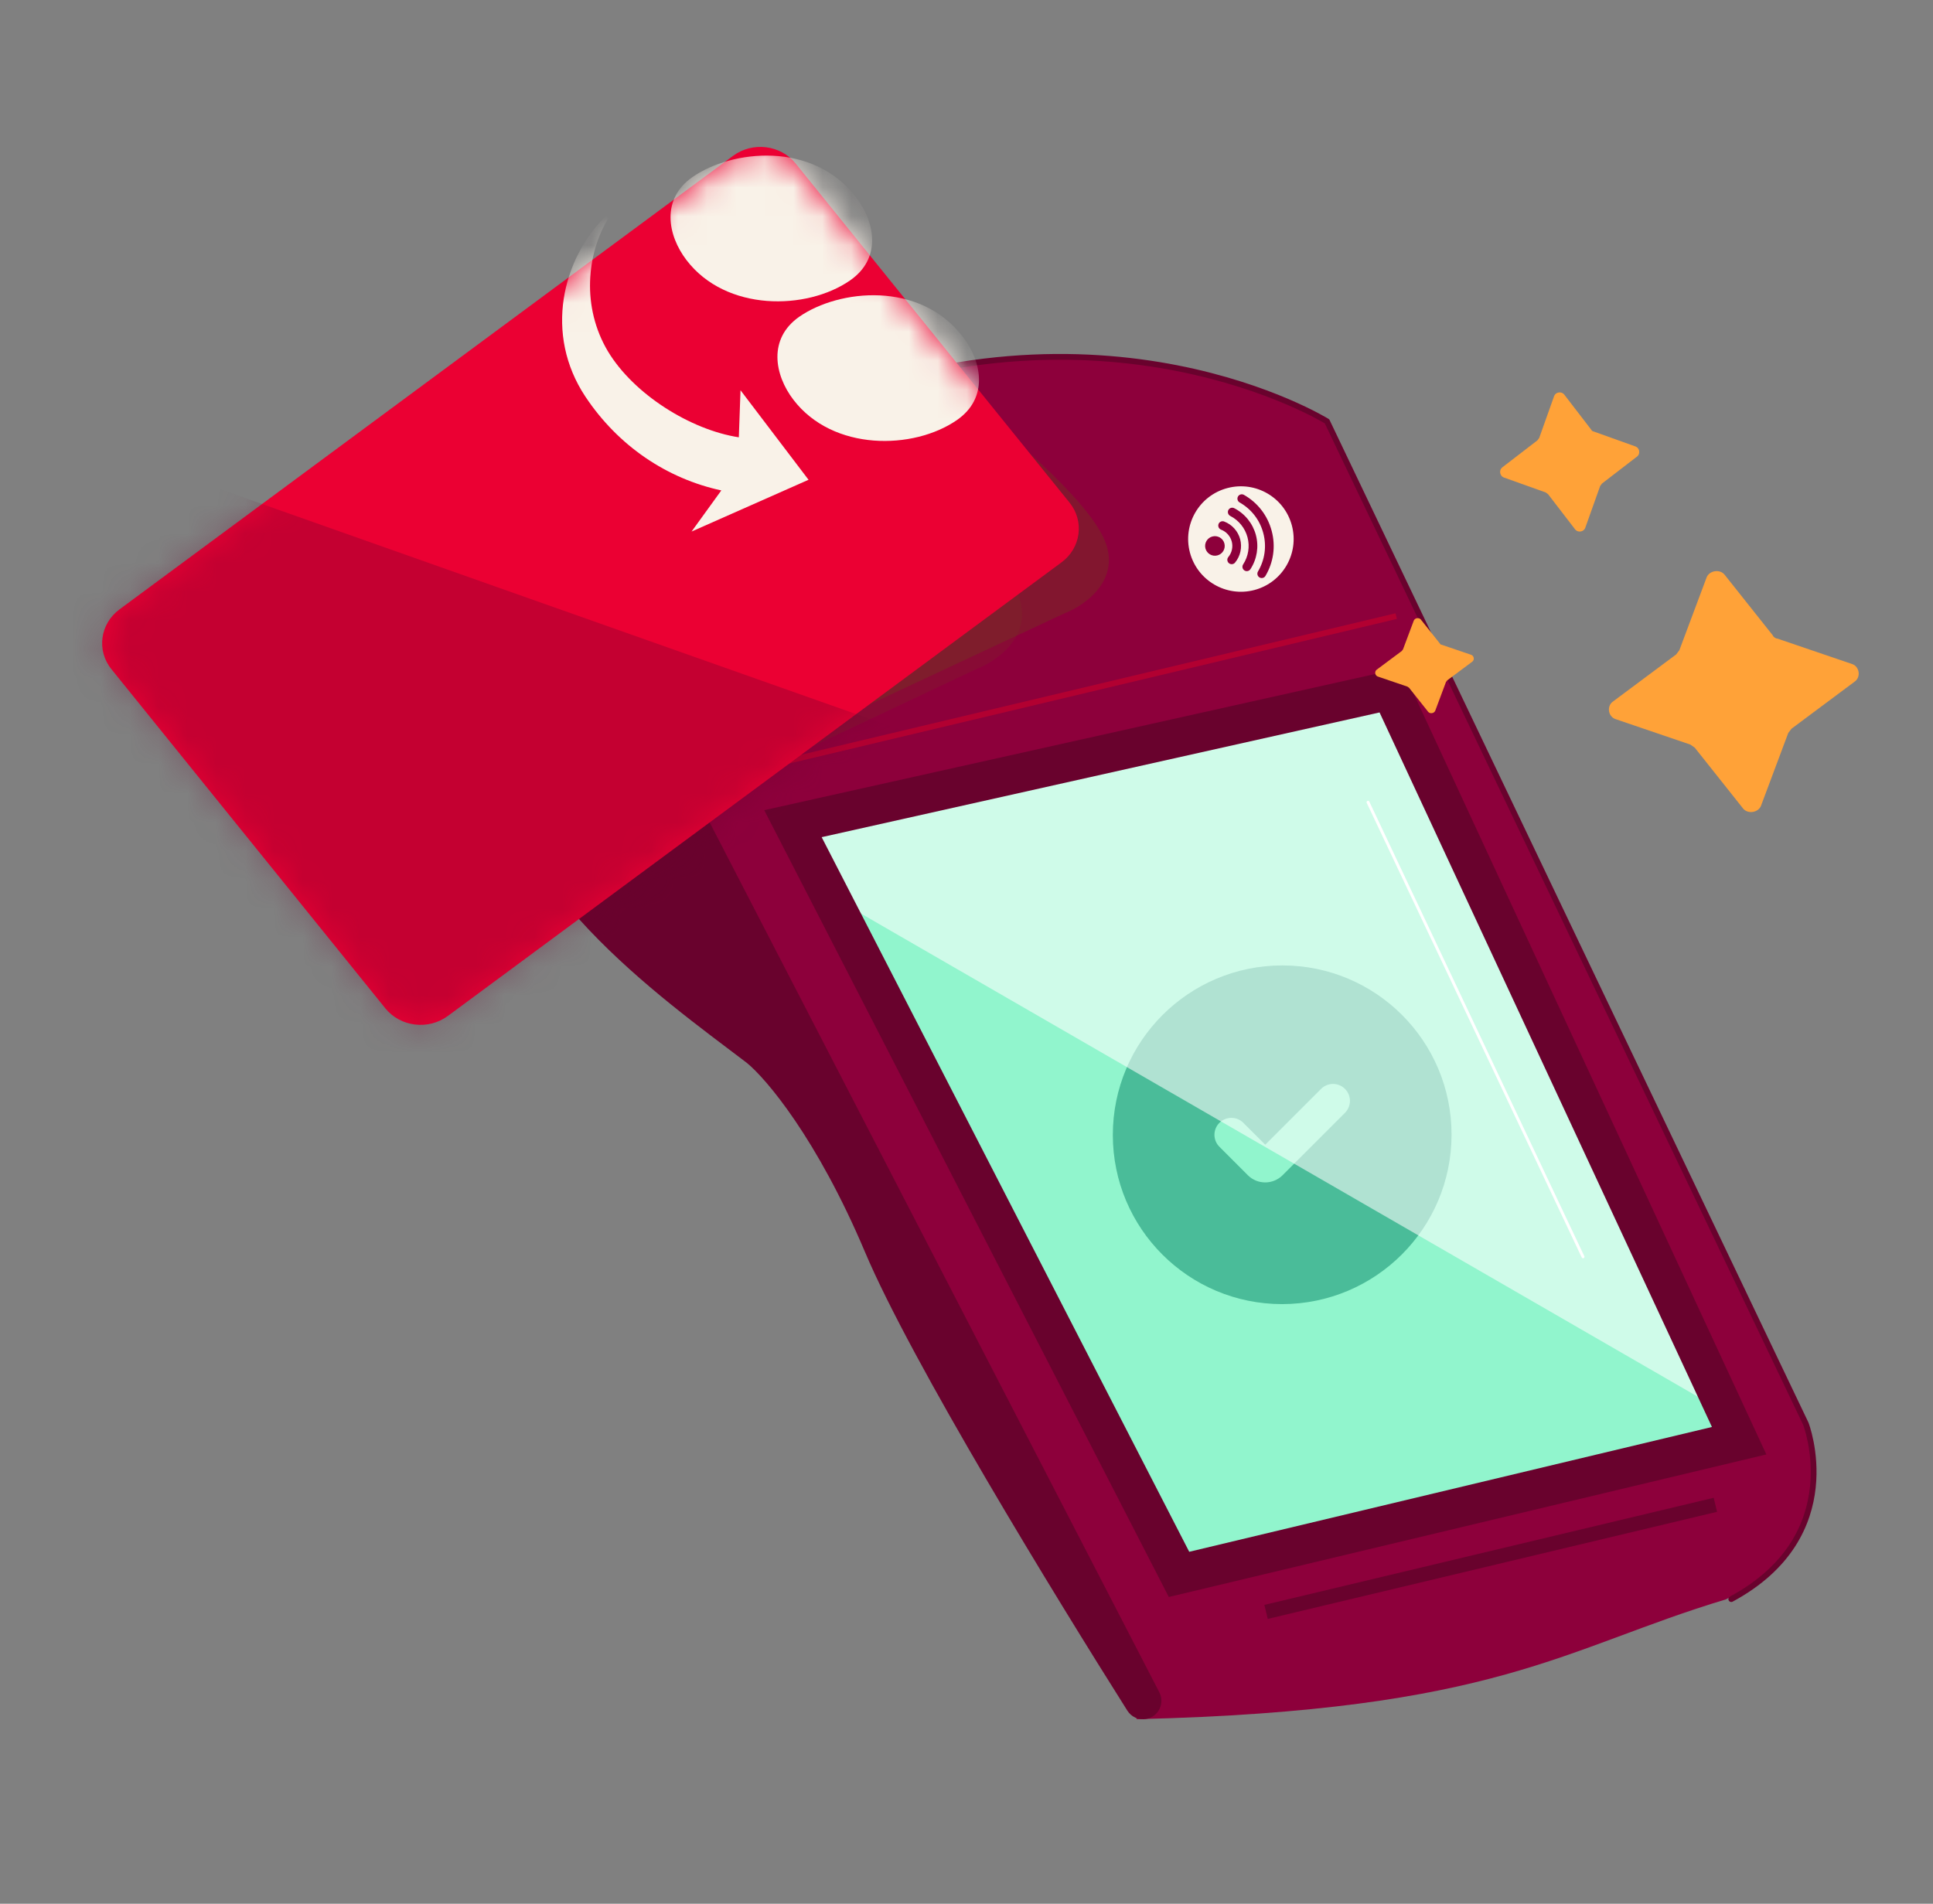
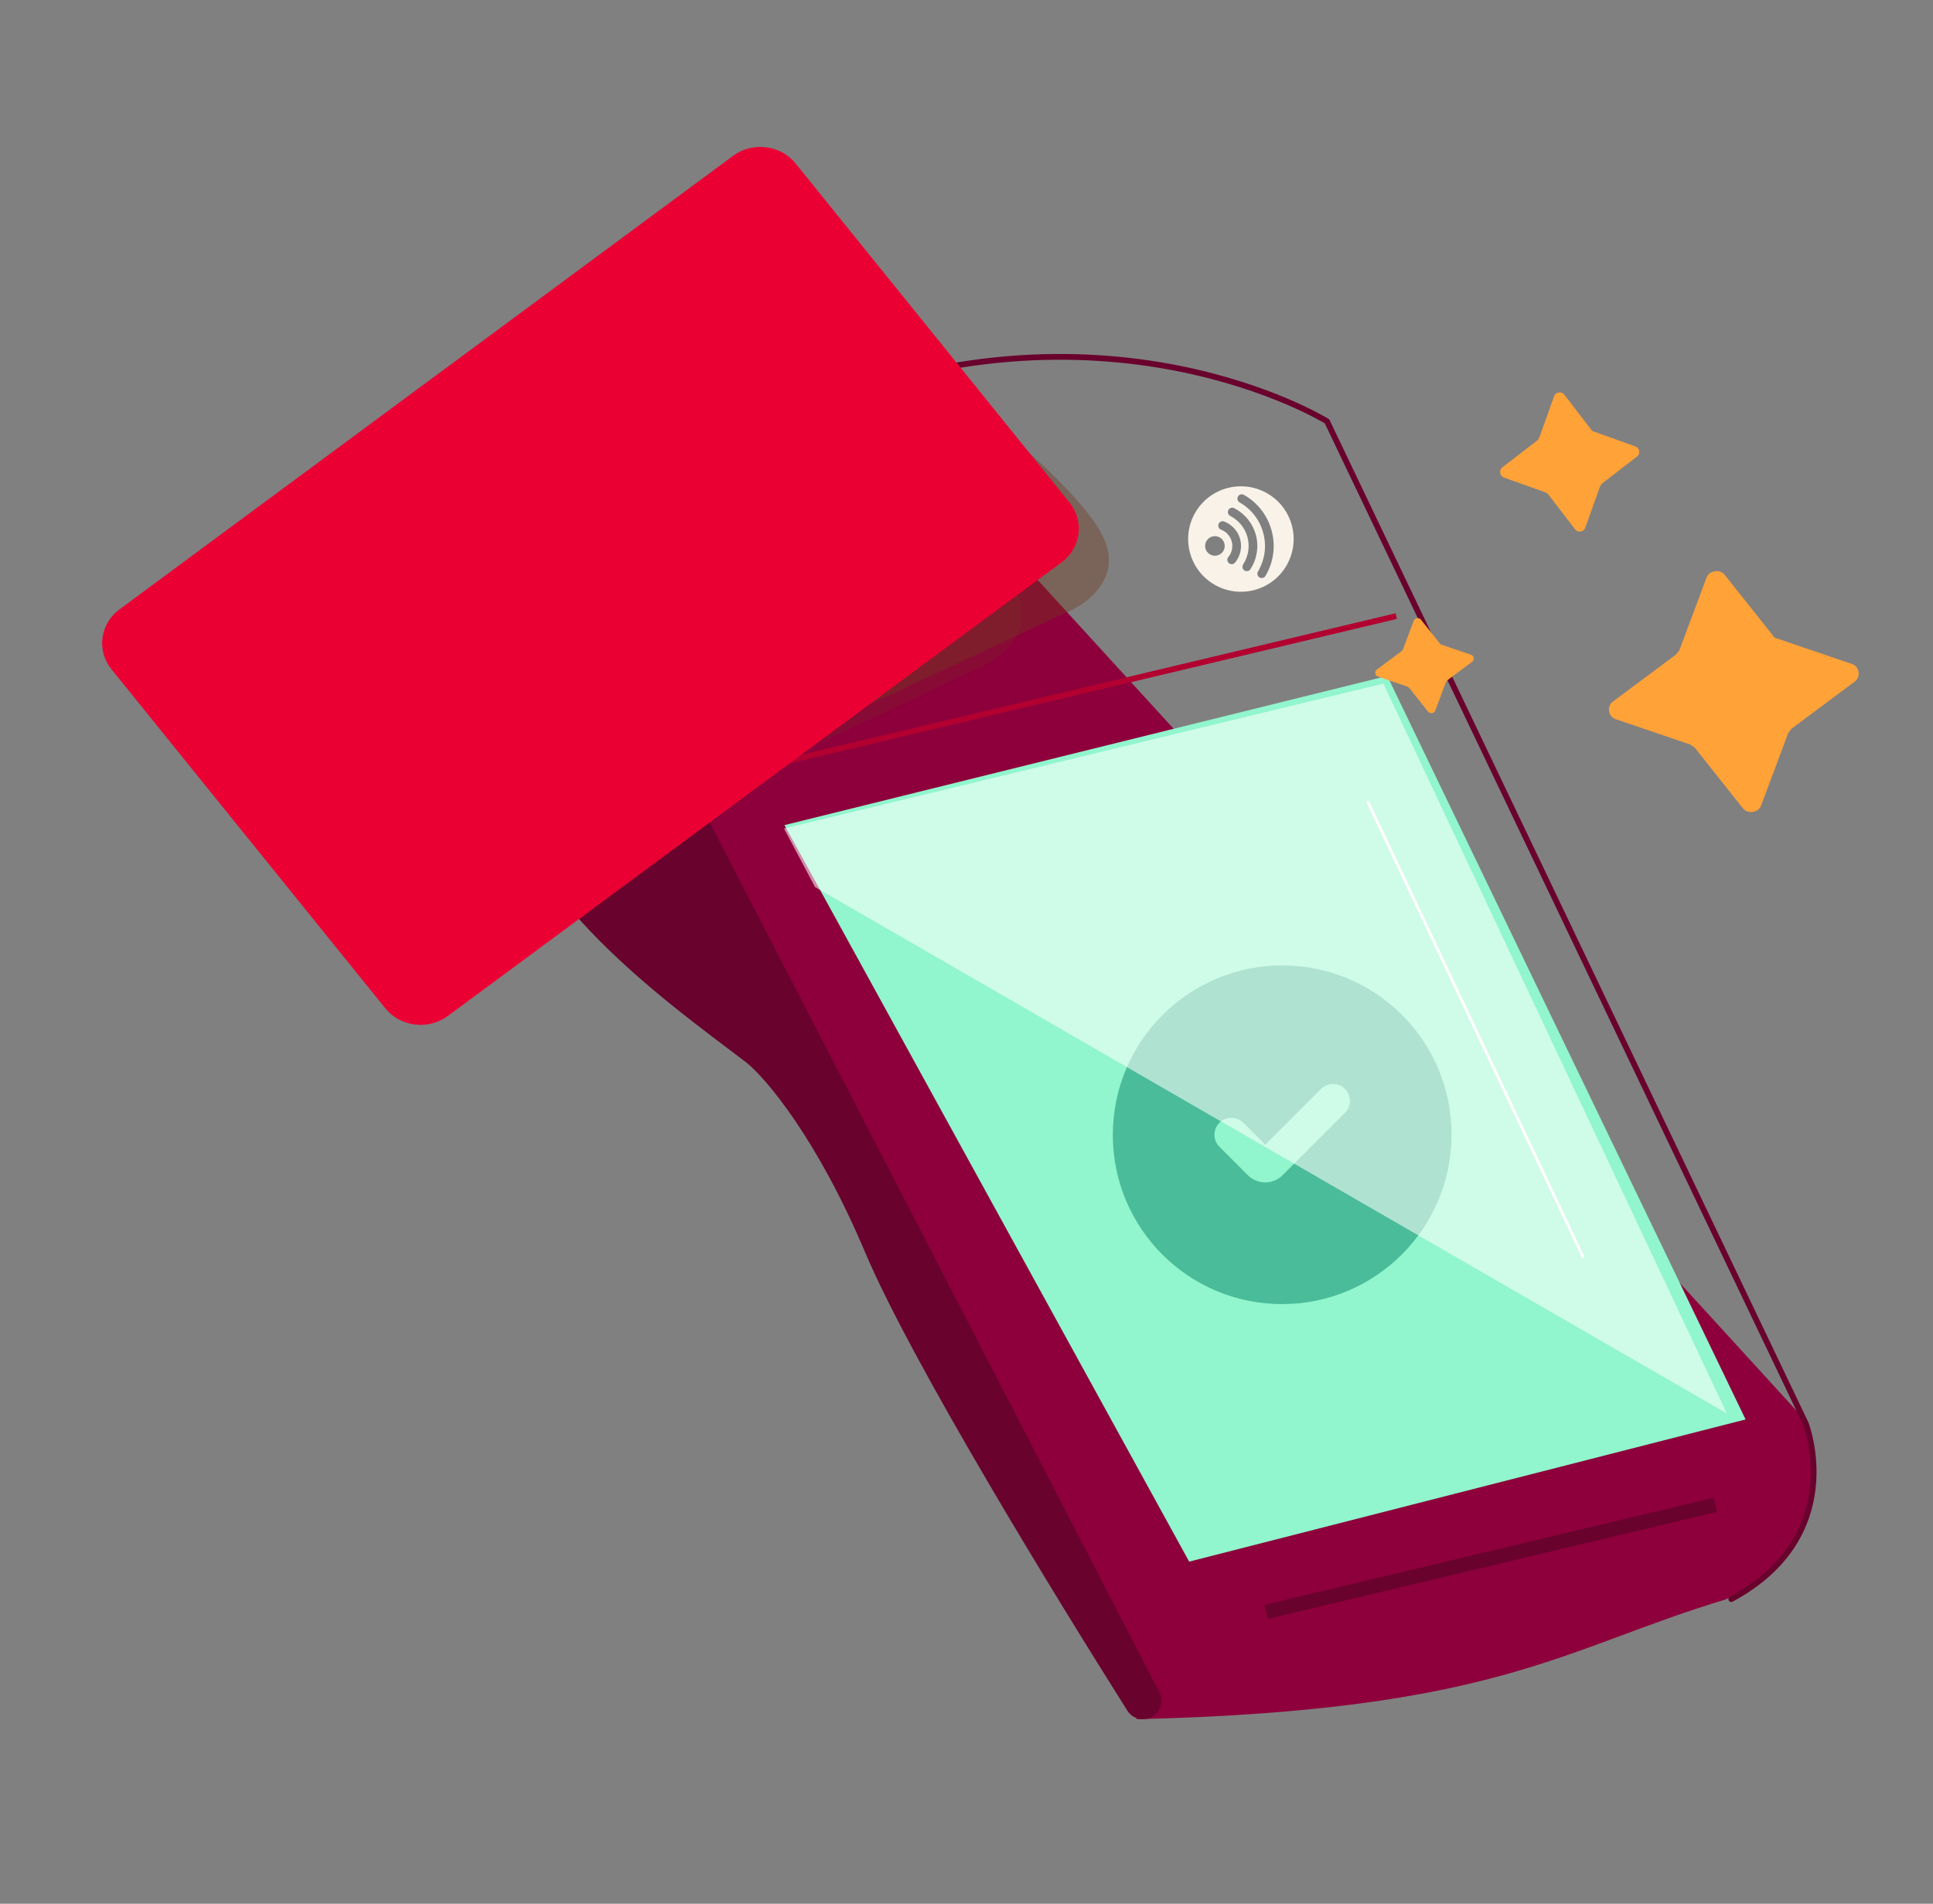
<svg xmlns="http://www.w3.org/2000/svg" width="67" height="66" viewBox="0 0 67 66" fill="none">
  <rect x="0" y="0" width="67" height="66" fill="#808080" stroke="none" />
  <g clip-path="url(#clip0_167_25206)">
-     <path d="M17.865 22.811C17.865 22.811 13.511 19.864 29.818 13.373C40.345 10.614 46.045 14.594 46.045 14.594L62.603 49.273C62.603 49.273 64.209 53.172 59.822 55.447C54.165 57.149 51.923 59.301 39.406 59.601L29.848 41.202L17.865 22.811Z" fill="#8D003B" />
+     <path d="M17.865 22.811C17.865 22.811 13.511 19.864 29.818 13.373L62.603 49.273C62.603 49.273 64.209 53.172 59.822 55.447C54.165 57.149 51.923 59.301 39.406 59.601L29.848 41.202L17.865 22.811Z" fill="#8D003B" />
    <path d="M36.882 21.269L24.424 27.095L33.594 13.997C34.819 14.907 37.456 17.093 38.211 18.563C38.966 20.033 37.64 20.979 36.882 21.269Z" fill="#72371E" fill-opacity="0.4" />
    <path d="M42.542 16.921C43.518 16.662 44.519 17.242 44.778 18.218C45.037 19.194 44.456 20.195 43.481 20.454C42.505 20.713 41.503 20.131 41.244 19.156C40.985 18.18 41.566 17.179 42.542 16.921ZM43.116 17.156C43.044 17.115 42.951 17.14 42.91 17.213C42.89 17.248 42.886 17.29 42.896 17.327C42.906 17.364 42.93 17.398 42.967 17.419C43.375 17.651 43.667 18.028 43.787 18.482C43.908 18.935 43.842 19.408 43.603 19.812C43.561 19.884 43.584 19.977 43.656 20.019C43.728 20.061 43.82 20.038 43.862 19.966C44.143 19.492 44.22 18.937 44.078 18.405C43.937 17.872 43.595 17.428 43.116 17.156ZM42.779 17.618C42.705 17.58 42.614 17.609 42.576 17.683C42.558 17.717 42.556 17.756 42.565 17.791C42.576 17.831 42.603 17.866 42.642 17.887C42.937 18.037 43.155 18.307 43.24 18.627C43.325 18.947 43.27 19.29 43.088 19.568C43.043 19.637 43.063 19.731 43.133 19.776C43.202 19.822 43.296 19.802 43.341 19.732C43.569 19.383 43.638 18.952 43.531 18.55C43.424 18.147 43.15 17.808 42.779 17.618ZM42.43 18.08C42.352 18.051 42.264 18.09 42.235 18.168C42.224 18.198 42.223 18.23 42.231 18.259C42.243 18.305 42.276 18.344 42.323 18.362C42.505 18.431 42.644 18.585 42.694 18.773C42.744 18.96 42.699 19.162 42.575 19.312C42.522 19.376 42.531 19.471 42.596 19.525C42.66 19.578 42.755 19.569 42.808 19.505C42.994 19.28 43.06 18.977 42.986 18.695C42.911 18.413 42.703 18.183 42.43 18.08ZM42.023 18.599C41.842 18.647 41.734 18.833 41.782 19.014C41.831 19.195 42.016 19.303 42.197 19.255C42.379 19.207 42.487 19.021 42.439 18.84C42.391 18.659 42.204 18.551 42.023 18.599Z" fill="#F9F2E8" />
    <path d="M27.592 14.305C38.234 9.785 45.996 14.607 45.996 14.607L62.591 49.356C62.591 49.356 64.1 53.232 60.008 55.438" stroke="#69022D" stroke-width="0.2" stroke-miterlimit="10" stroke-linecap="round" stroke-linejoin="round" />
    <path d="M27.19 28.605L41.218 54.139L60.504 49.21L48.084 23.433L27.19 28.605Z" fill="#91F5CD" />
    <path opacity="0.49" fill-rule="evenodd" clip-rule="evenodd" d="M38.572 39.343C38.573 36.101 41.203 33.471 44.445 33.47C47.688 33.468 50.314 36.094 50.312 39.337C50.311 42.579 47.681 45.209 44.439 45.211C41.197 45.212 38.57 42.586 38.572 39.343ZM46.619 37.75C46.848 37.979 46.848 38.35 46.619 38.58L44.456 40.743C44.123 41.075 43.585 41.076 43.253 40.744L42.266 39.756C42.036 39.527 42.037 39.156 42.266 38.926C42.495 38.697 42.867 38.697 43.096 38.926L43.855 39.684L45.789 37.75C46.018 37.521 46.39 37.52 46.619 37.75Z" fill="#008262" />
    <path opacity="0.56" d="M47.95 23.699L27.175 28.723L28.25 30.753L59.856 49.004L47.95 23.699Z" fill="white" />
-     <path d="M47.817 24.699L59.338 49.471L41.22 53.798L28.48 29.023L47.817 24.699ZM48.589 23.16L26.489 28.087L40.512 55.365L61.224 50.423L48.589 23.16Z" fill="#69022D" />
    <path d="M47.417 27.812L54.869 43.571" stroke="white" stroke-width="0.1" stroke-miterlimit="10" stroke-linecap="round" stroke-linejoin="round" />
    <path d="M25.117 26.9L48.394 21.359" stroke="#B20031" stroke-width="0.2" />
    <path d="M43.883 55.882L59.457 52.169" stroke="#69022D" stroke-width="0.5" />
    <path d="M17.039 25.512C16.897 22.284 17.079 21.073 17.785 20.23C18.564 19.299 20.079 19.77 20.636 20.847L40.184 58.67C40.383 59.055 40.149 59.523 39.721 59.594C39.467 59.637 39.213 59.524 39.076 59.306C36.586 55.362 31.588 47.21 29.98 43.401C28.321 39.474 26.559 37.396 25.886 36.848C22.841 34.532 17.263 30.616 17.039 25.512Z" fill="#69022D" />
    <path d="M55.24 14.96L56.696 15.481C56.83 15.535 56.861 15.73 56.75 15.822L55.525 16.765C55.504 16.794 55.484 16.822 55.463 16.85L54.944 18.307C54.89 18.441 54.695 18.471 54.602 18.361L53.659 17.134C53.631 17.113 53.602 17.093 53.574 17.072L52.117 16.551C51.984 16.497 51.953 16.302 52.063 16.209L53.289 15.266C53.31 15.238 53.33 15.21 53.351 15.182L53.87 13.725C53.924 13.591 54.119 13.561 54.212 13.671L55.155 14.898C55.159 14.922 55.215 14.963 55.24 14.96Z" fill="#FFA238" />
    <path d="M49.968 22.352L50.998 22.703C51.092 22.739 51.113 22.873 51.035 22.936L50.163 23.586C50.149 23.605 50.134 23.625 50.119 23.644L49.746 24.642C49.707 24.733 49.569 24.755 49.504 24.68L48.841 23.845C48.821 23.831 48.801 23.817 48.781 23.803L47.752 23.453C47.657 23.416 47.636 23.283 47.715 23.219L48.586 22.57C48.601 22.55 48.615 22.531 48.63 22.512L49.004 21.514C49.042 21.422 49.181 21.4 49.246 21.476L49.909 22.311C49.911 22.327 49.951 22.355 49.968 22.352Z" fill="#FFA238" />
    <path d="M61.601 22.137L64.21 23.026C64.448 23.118 64.502 23.456 64.303 23.617L62.095 25.264C62.057 25.313 62.02 25.362 61.983 25.411L61.036 27.941C60.938 28.173 60.588 28.228 60.423 28.037L58.743 25.921C58.692 25.885 58.642 25.85 58.591 25.814L55.983 24.926C55.744 24.834 55.69 24.496 55.889 24.334L58.098 22.688C58.135 22.639 58.172 22.59 58.209 22.541L59.156 20.011C59.254 19.779 59.604 19.724 59.769 19.915L61.45 22.031C61.456 22.074 61.557 22.144 61.601 22.137Z" fill="#FFA238" />
    <g style="mix-blend-mode:multiply" opacity="0.5">
      <path d="M33.856 23.187L21.254 29.136L30.525 15.75C31.765 16.681 34.435 18.918 35.199 20.421C35.964 21.924 34.622 22.891 33.856 23.187Z" fill="#72371E" fill-opacity="0.4" />
    </g>
    <path d="M25.41 5.402L4.142 21.126C3.466 21.626 3.341 22.554 3.862 23.2L13.356 34.957C13.878 35.602 14.848 35.721 15.524 35.221L36.792 19.497C37.468 18.998 37.593 18.069 37.071 17.424L27.577 5.667C27.056 5.021 26.085 4.903 25.41 5.402Z" fill="#EB0033" />
    <mask id="mask0_167_25206" style="mask-type:alpha" maskUnits="userSpaceOnUse" x="3" y="5" width="35" height="31">
-       <path d="M25.415 5.404L4.142 21.132C3.466 21.632 3.341 22.56 3.862 23.206L13.351 34.958C13.873 35.603 14.843 35.722 15.519 35.222L36.791 19.493C37.467 18.993 37.593 18.065 37.072 17.42L27.582 5.667C27.061 5.022 26.09 4.904 25.415 5.404Z" fill="#B5004C" />
-     </mask>
+       </mask>
    <g mask="url(#mask0_167_25206)">
      <path fill-rule="evenodd" clip-rule="evenodd" d="M23.795 9.018C25.164 10.809 27.96 10.764 29.464 9.722C30.56 8.962 30.339 7.713 29.674 6.841C28.175 4.883 25.369 5.188 24.004 6.137C22.909 6.898 23.136 8.156 23.795 9.018Z" fill="#F9F2E8" />
      <path fill-rule="evenodd" clip-rule="evenodd" d="M27.5 13.858C28.869 15.649 31.665 15.605 33.169 14.562C34.262 13.803 34.044 12.553 33.378 11.682C31.879 9.723 29.076 10.032 27.709 10.977C26.614 11.738 26.841 12.997 27.5 13.858Z" fill="#F9F2E8" />
      <path fill-rule="evenodd" clip-rule="evenodd" d="M25.01 17.004C23.114 16.596 21.427 15.459 20.292 13.753C18.855 11.592 19.479 8.971 21.02 7.466L21.09 7.56C20.331 8.797 20.155 10.642 21.071 12.18C21.968 13.672 23.936 14.902 25.609 15.161L25.667 13.529L28.025 16.633L23.97 18.428L25.002 17.002L25.01 17.004Z" fill="#F9F2E8" />
-       <path opacity="0.3" d="M34.082 26.316L6.288 16.484L-3.092 22.205L12.884 41.99L34.082 26.316Z" fill="#69022D" />
    </g>
  </g>
  <defs>
    <clipPath id="clip0_167_25206">
      <rect width="67" height="66" fill="white" />
    </clipPath>
  </defs>
</svg>